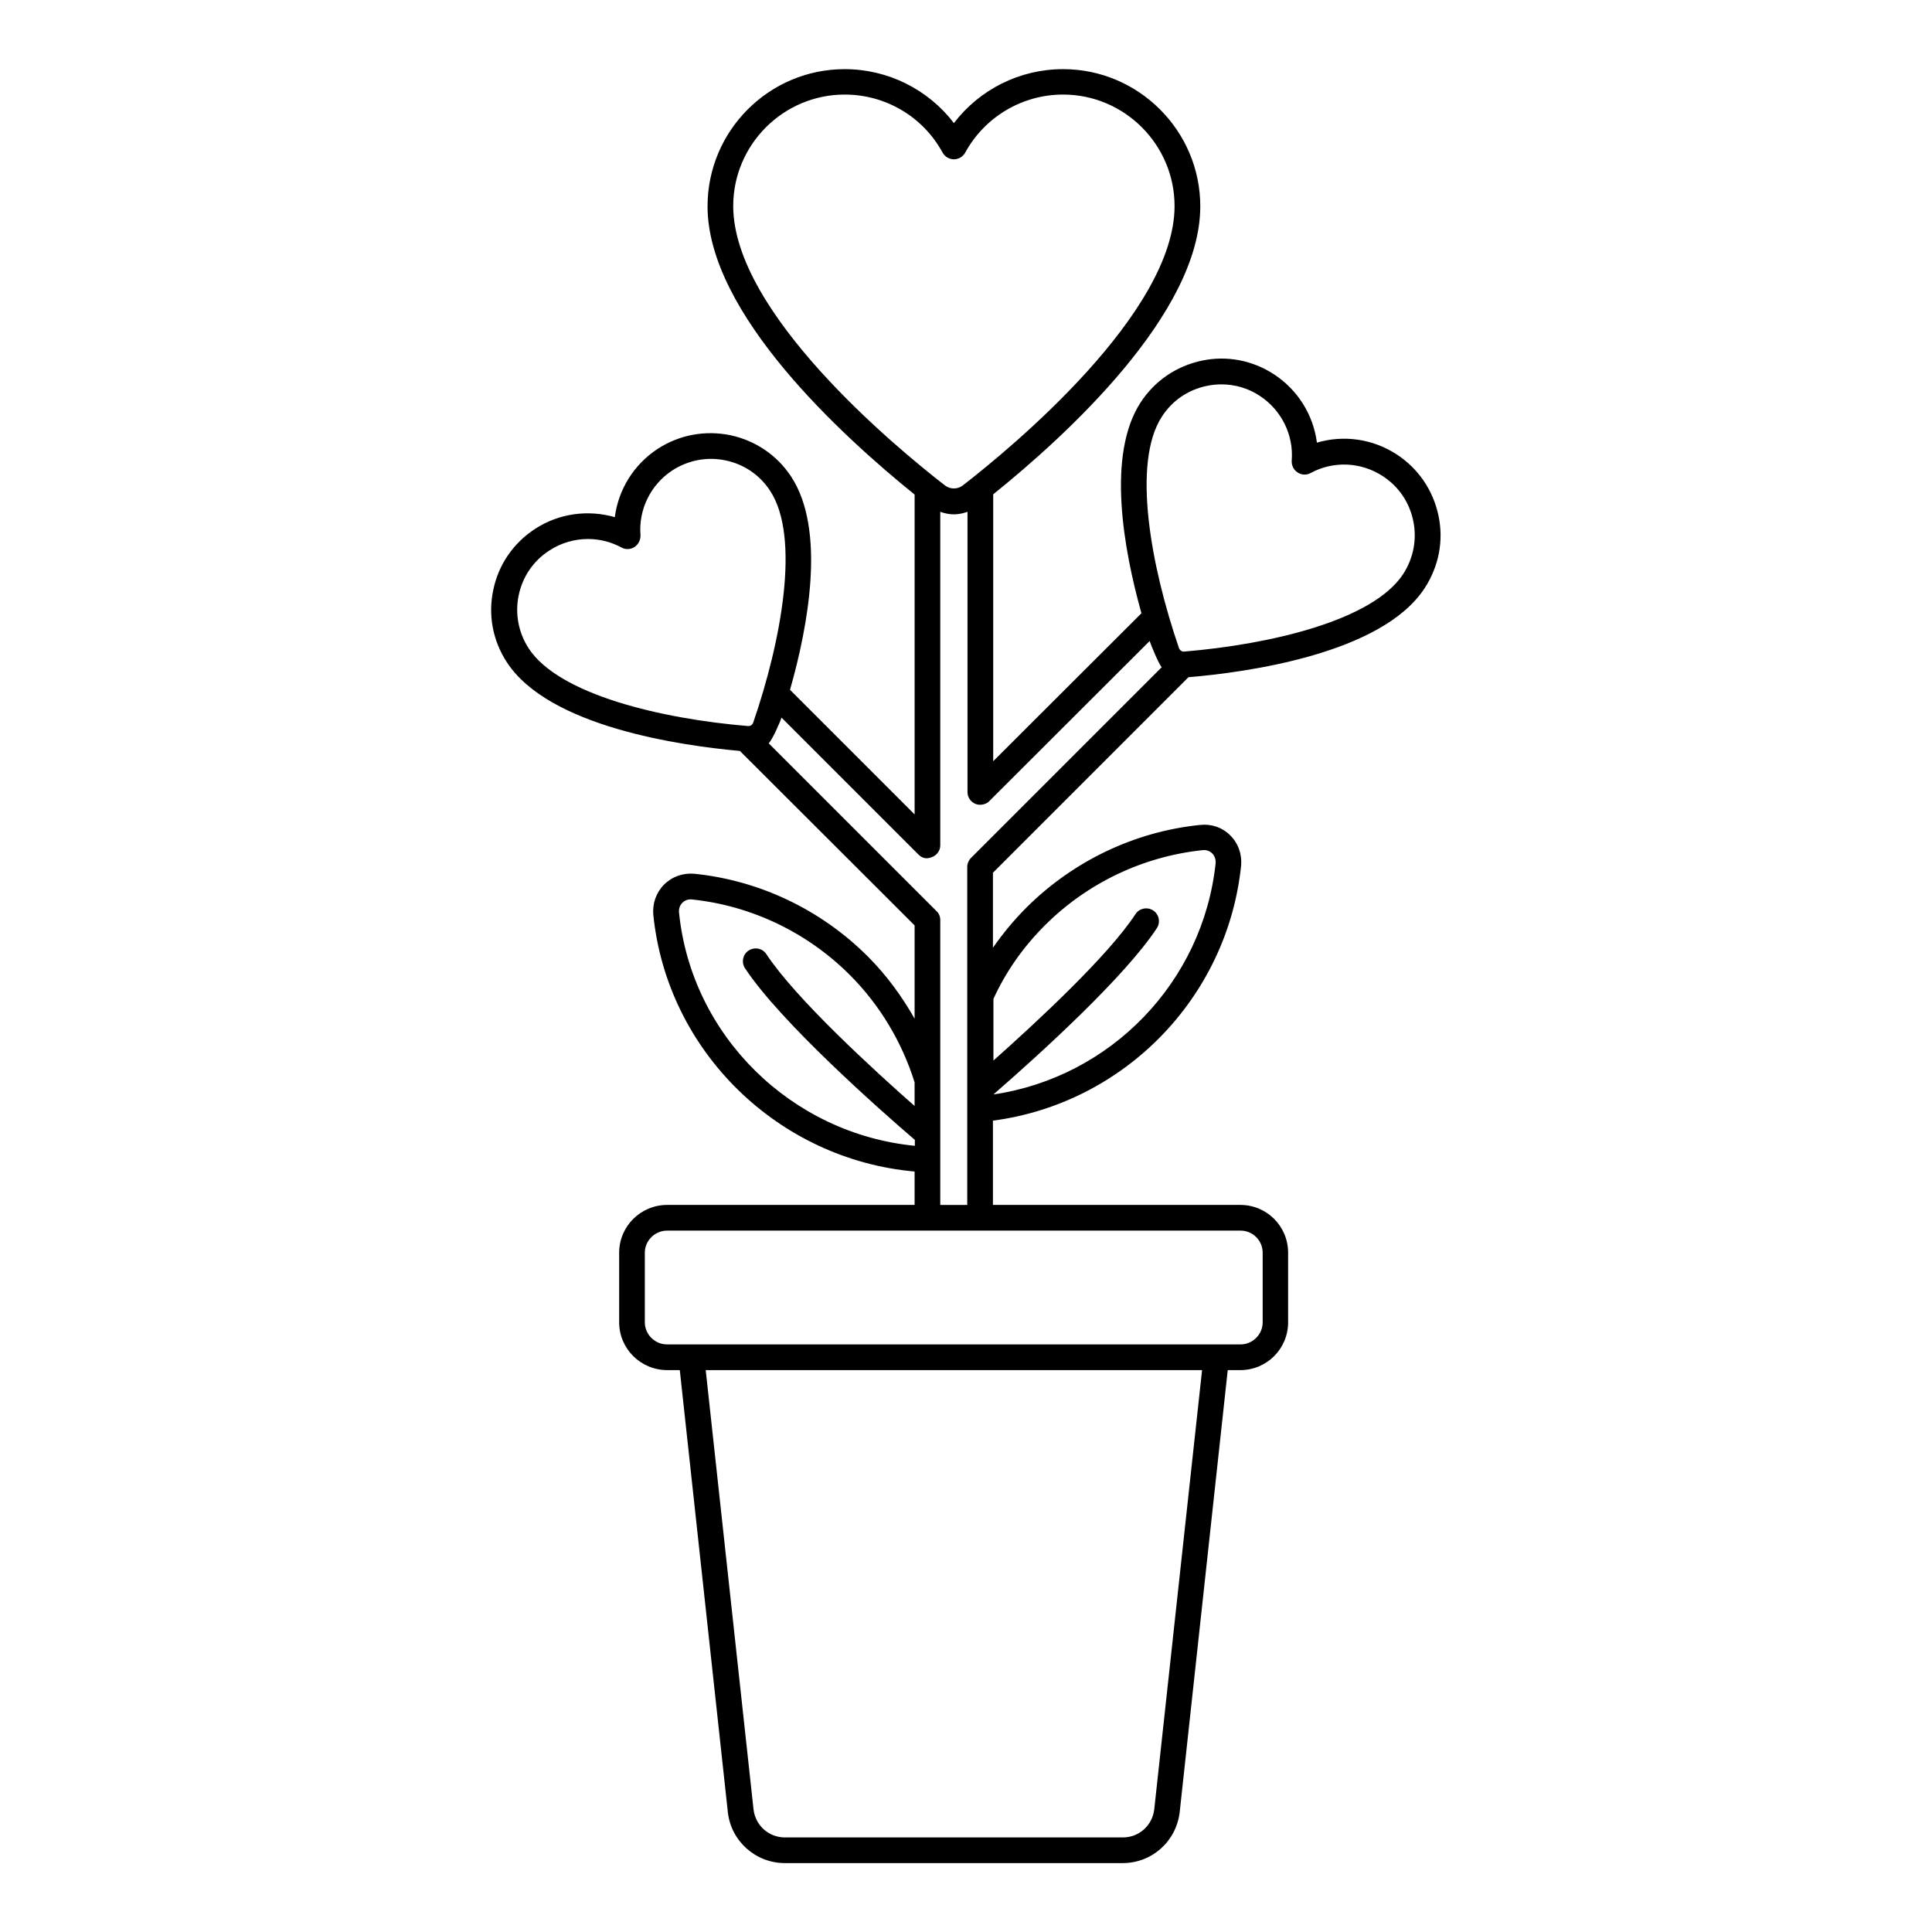
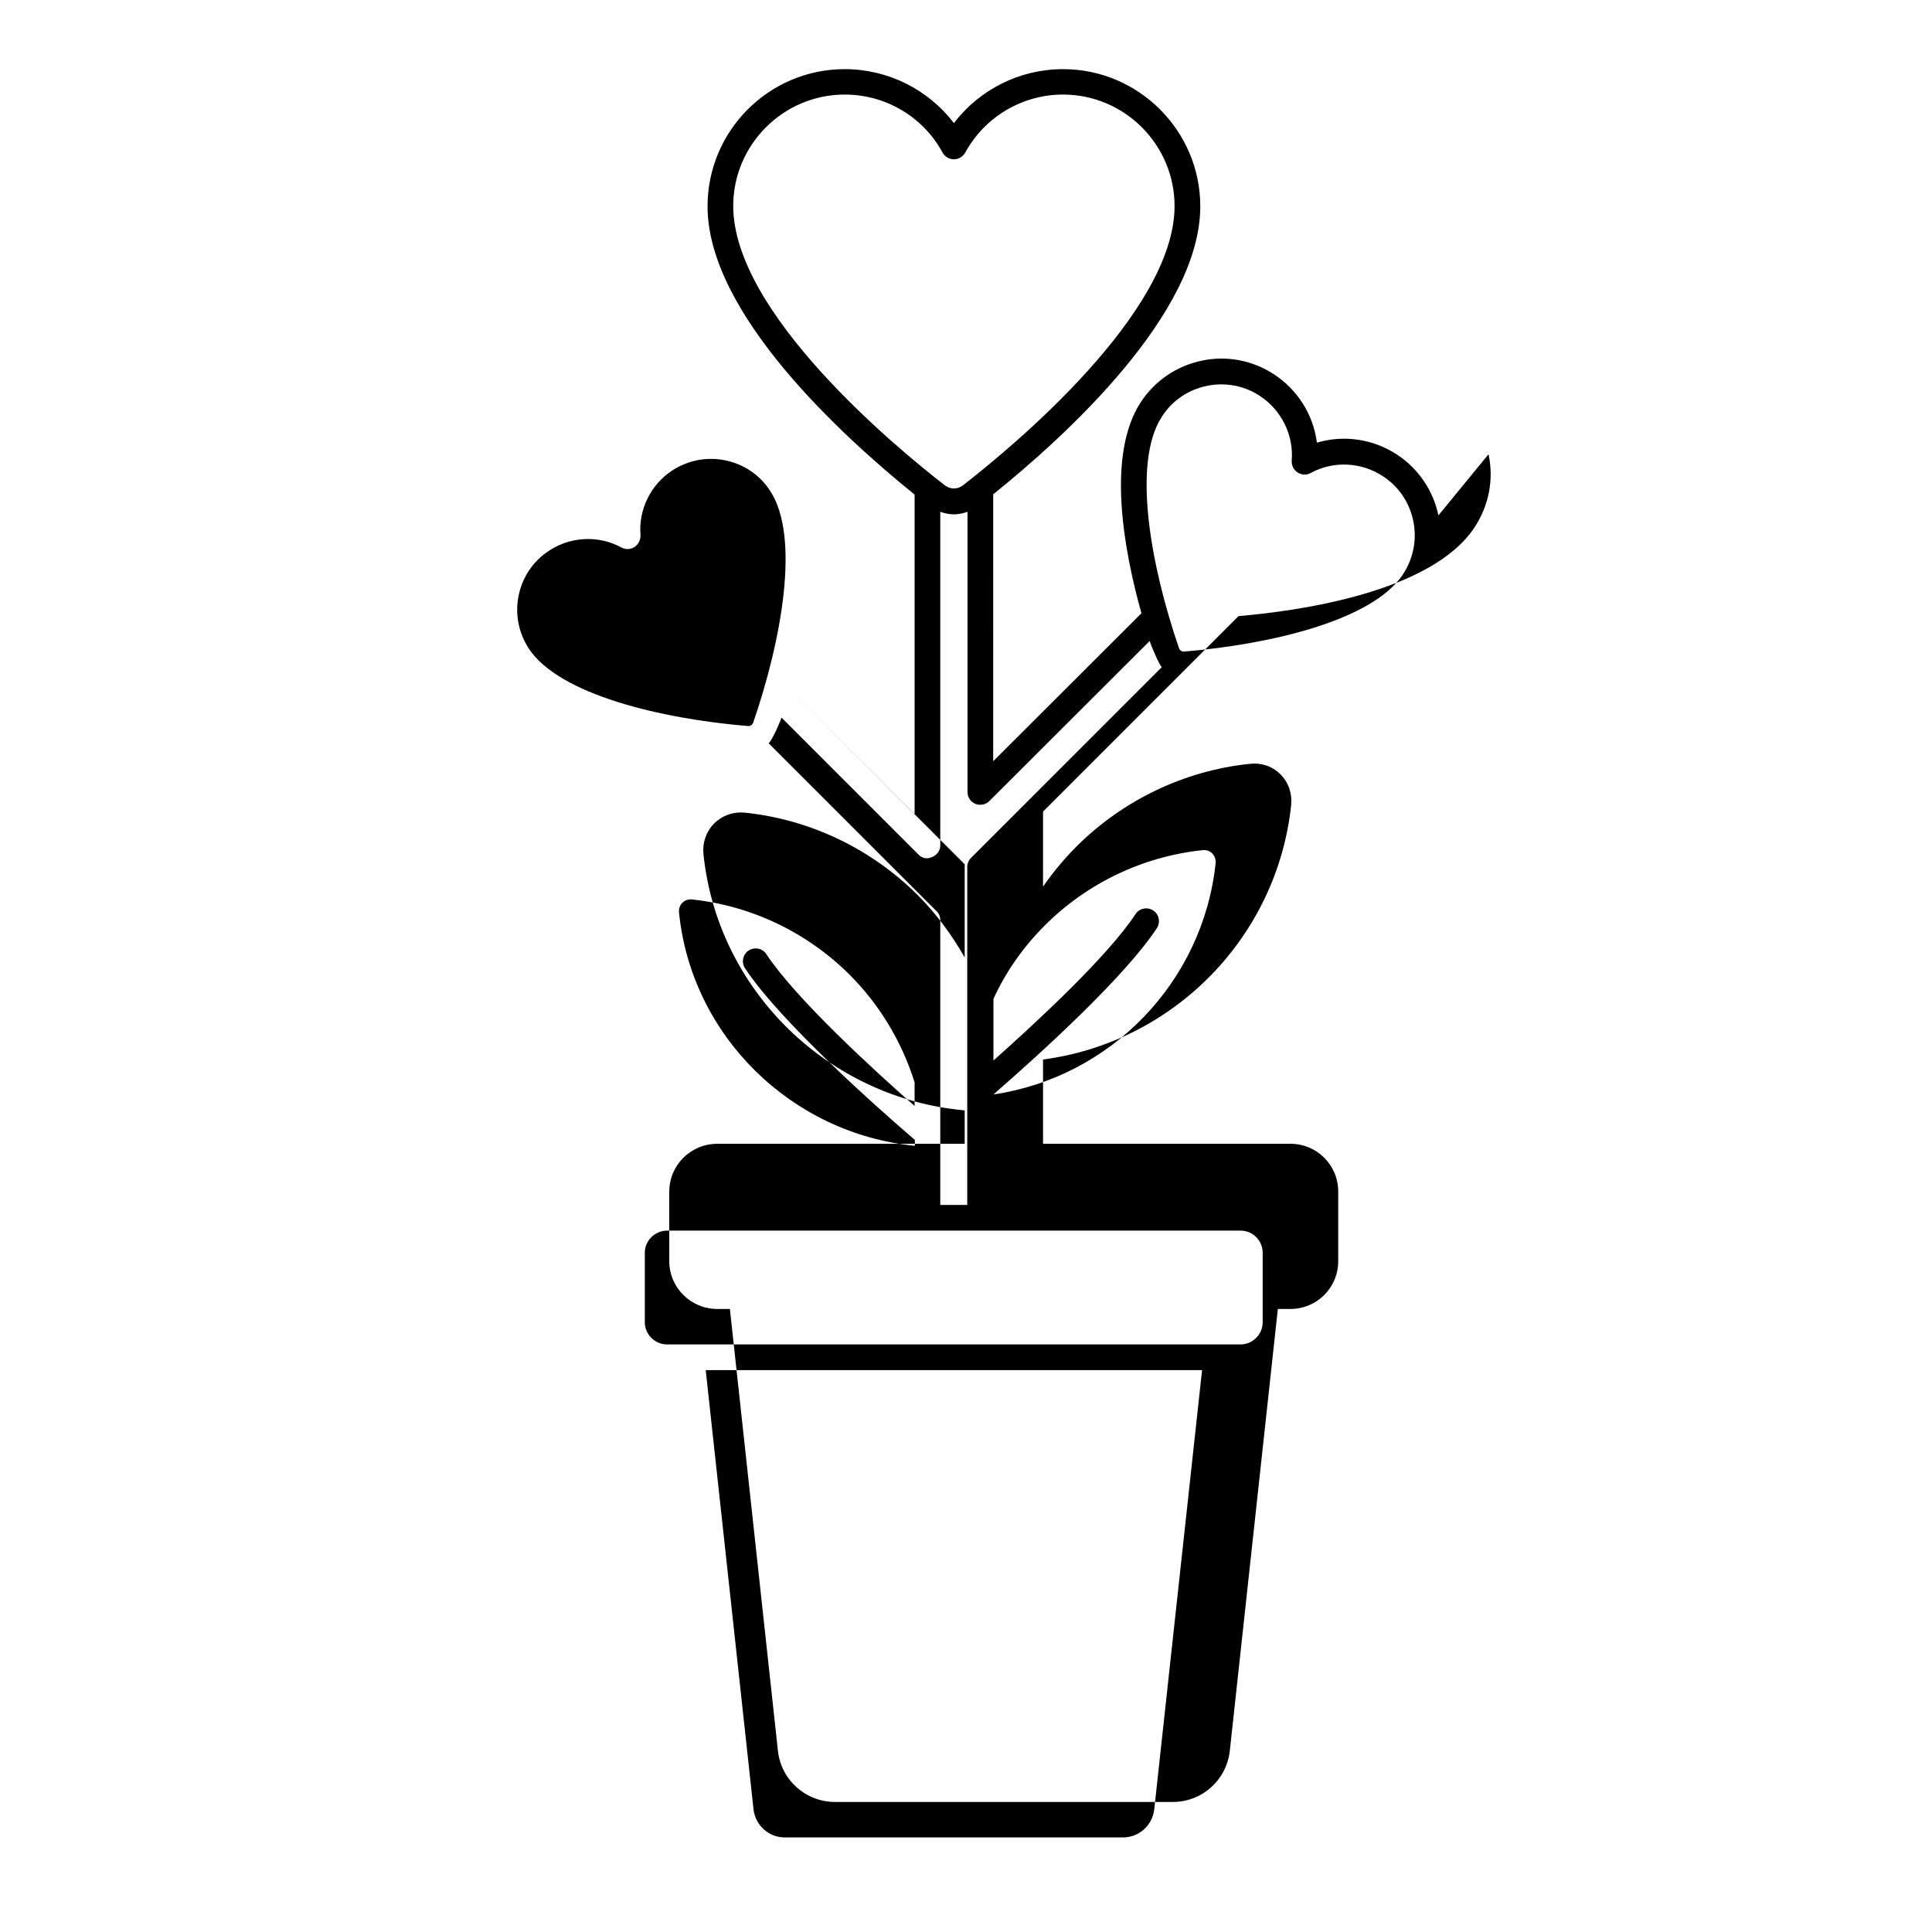
<svg xmlns="http://www.w3.org/2000/svg" fill="#000000" width="800px" height="800px" version="1.1" viewBox="144 144 512 512">
-   <path d="m525.2 280.58c-1.43-6.672-5.309-12.391-11.031-16.137-6.332-4.152-14.094-5.242-21.172-3.133-0.953-7.352-5.039-13.957-11.371-18.109-5.719-3.746-12.594-5.039-19.199-3.609-6.672 1.43-12.391 5.309-16.137 11.031-9.055 13.891-4.562 38.875 0.203 55.895l-39.285 39.215 0.004-70.734c19.199-15.453 54.875-47.93 54.875-76.32 0-20.016-16.34-36.355-36.355-36.355-11.508 0-22.125 5.379-28.934 14.297-6.809-8.918-17.496-14.297-28.934-14.297-20.086 0-36.355 16.34-36.355 36.355 0 28.391 35.742 60.934 54.875 76.387v84.762l-33.02-33.02c4.832-16.953 9.531-42.348 0.34-56.441-3.746-5.719-9.465-9.602-16.137-11.031-6.672-1.363-13.48-0.137-19.266 3.609-6.332 4.152-10.418 10.758-11.371 18.109-7.082-2.043-14.844-1.02-21.172 3.133-5.719 3.746-9.668 9.465-11.031 16.137-1.43 6.672-0.137 13.48 3.609 19.199 11.164 17.09 45.957 22.059 61.75 23.488l46.293 46.23v24.715c-3.402-5.992-7.488-11.574-12.391-16.477-12.391-12.391-28.664-20.152-45.957-21.922-2.996-0.273-5.922 0.75-8.035 2.859-2.109 2.109-3.133 5.039-2.859 8.035 3.68 36.219 33.156 64.812 69.242 68.012v8.852h-65.562c-7.012 0-12.73 5.652-12.73 12.664v18.449c0 7.012 5.719 12.664 12.73 12.664h3.336l12.73 117.1c0.816 7.691 7.352 13.547 15.113 13.547h89.527c7.762 0 14.23-5.785 15.113-13.547l12.73-117.1h3.336c7.012 0 12.664-5.652 12.664-12.664v-18.449c0-7.012-5.652-12.664-12.664-12.664h-65.562v-22.332c34.652-4.562 62.09-32.477 65.766-67.539 0.273-3.062-0.75-5.992-2.926-8.102-2.109-2.109-5.039-3.062-7.965-2.723-17.359 1.77-33.633 9.602-45.957 21.855-3.336 3.336-6.262 6.875-8.918 10.688v-19.879l51.812-51.812c15.453-1.293 51.199-6.195 62.566-23.555 3.816-5.856 5.109-12.664 3.68-19.336zm-186.89-81.973c0-16.273 13.277-29.547 29.547-29.547 10.824 0 20.766 5.856 25.938 15.387 0.613 1.09 1.77 1.77 2.996 1.77s2.383-0.68 2.996-1.77c5.176-9.465 15.113-15.387 25.938-15.387 16.273 0 29.547 13.277 29.547 29.547 0 28.254-42.961 63.859-56.168 74.074-1.363 1.02-3.269 1.02-4.629 0-13.203-10.211-56.164-45.82-56.164-74.074zm-54.195 117.24c-2.723-4.223-3.676-9.191-2.656-14.094 1.02-4.902 3.879-9.121 8.102-11.848 3.133-2.043 6.672-3.062 10.281-3.062 3.062 0 6.059 0.75 8.852 2.246 1.09 0.613 2.449 0.543 3.473-0.137 1.02-0.68 1.633-1.906 1.566-3.133-0.543-6.809 2.723-13.414 8.441-17.156 4.223-2.723 9.191-3.676 14.094-2.656 4.902 1.02 9.121 3.879 11.848 8.102 8.035 12.324 2.926 39.762-4.492 61.344-0.203 0.613-0.75 1.02-1.43 0.953-22.879-1.902-50.043-8.301-58.078-20.559zm39.828 69.922c-0.066-0.953 0.203-1.84 0.887-2.519 0.41-0.41 1.227-1.02 2.519-0.887 15.727 1.633 30.57 8.715 41.871 20.016 7.898 7.898 13.82 17.77 17.156 28.457v6.262c-10.758-9.465-31.523-28.457-39.285-40.238-1.02-1.566-3.133-1.973-4.699-0.953-1.566 1.02-1.973 3.133-0.953 4.699 9.395 14.23 35.473 37.309 45.004 45.48v1.566c-32.68-3.195-59.23-29.137-62.5-61.883zm125.95 237.68c-0.477 4.289-4.016 7.488-8.305 7.488h-89.598c-4.289 0-7.828-3.199-8.305-7.488l-12.664-116.35h131.54zm28.73-147.47v18.449c0 3.199-2.656 5.856-5.856 5.856l-151.96 0.004c-3.269 0-5.922-2.656-5.922-5.856v-18.449c0-3.199 2.656-5.856 5.922-5.856h151.96c3.195 0 5.852 2.586 5.852 5.852zm-57.734-86.734c11.234-11.234 26.074-18.312 41.871-19.949 1.293-0.137 2.043 0.477 2.449 0.816 0.68 0.68 1.02 1.633 0.953 2.586-3.336 31.59-27.844 56.781-58.891 61.344 13.07-11.371 34.859-31.25 43.301-44.051 1.02-1.566 0.613-3.676-0.953-4.699-1.566-1.02-3.676-0.613-4.699 0.953-7.215 11.031-25.938 28.391-37.648 38.809v-16.34c3.269-7.148 7.832-13.684 13.617-19.469zm-19.539-17.906c-0.613 0.613-1.02 1.496-1.02 2.383v89.598h-7.148v-75.504c0-0.887-0.34-1.77-1.02-2.383l-44.457-44.457c0.953-0.887 2.996-5.516 3.402-6.809l36.219 36.219c1.633 1.703 3.269 0.887 3.676 0.75 1.363-0.547 2.18-1.77 2.18-3.133v-88.371c1.156 0.41 2.383 0.68 3.609 0.68 1.227 0 2.449-0.273 3.609-0.68v74.277c0 1.363 0.816 2.586 2.109 3.133 1.496 0.613 3.062-0.066 3.676-0.75l42.484-42.414c0.477 1.43 2.449 6.129 3.199 6.945zm114.52-75.23c-8.035 12.324-35.199 18.656-58.008 20.562-0.68 0.066-1.227-0.34-1.43-0.953-7.422-21.582-12.527-49.086-4.492-61.344 2.723-4.223 6.945-7.082 11.848-8.102 1.293-0.273 2.586-0.41 3.879-0.41 3.609 0 7.148 1.02 10.211 3.062 5.719 3.746 8.988 10.348 8.441 17.156-0.066 1.227 0.477 2.449 1.566 3.133 1.02 0.68 2.383 0.75 3.473 0.137 5.992-3.269 13.344-2.926 19.062 0.816 4.223 2.723 7.082 6.945 8.102 11.848 1.023 4.902 0.07 9.871-2.652 14.094z" />
+   <path d="m525.2 280.58c-1.43-6.672-5.309-12.391-11.031-16.137-6.332-4.152-14.094-5.242-21.172-3.133-0.953-7.352-5.039-13.957-11.371-18.109-5.719-3.746-12.594-5.039-19.199-3.609-6.672 1.43-12.391 5.309-16.137 11.031-9.055 13.891-4.562 38.875 0.203 55.895l-39.285 39.215 0.004-70.734c19.199-15.453 54.875-47.93 54.875-76.32 0-20.016-16.34-36.355-36.355-36.355-11.508 0-22.125 5.379-28.934 14.297-6.809-8.918-17.496-14.297-28.934-14.297-20.086 0-36.355 16.34-36.355 36.355 0 28.391 35.742 60.934 54.875 76.387v84.762l-33.02-33.02l46.293 46.23v24.715c-3.402-5.992-7.488-11.574-12.391-16.477-12.391-12.391-28.664-20.152-45.957-21.922-2.996-0.273-5.922 0.75-8.035 2.859-2.109 2.109-3.133 5.039-2.859 8.035 3.68 36.219 33.156 64.812 69.242 68.012v8.852h-65.562c-7.012 0-12.73 5.652-12.73 12.664v18.449c0 7.012 5.719 12.664 12.73 12.664h3.336l12.73 117.1c0.816 7.691 7.352 13.547 15.113 13.547h89.527c7.762 0 14.23-5.785 15.113-13.547l12.73-117.1h3.336c7.012 0 12.664-5.652 12.664-12.664v-18.449c0-7.012-5.652-12.664-12.664-12.664h-65.562v-22.332c34.652-4.562 62.09-32.477 65.766-67.539 0.273-3.062-0.75-5.992-2.926-8.102-2.109-2.109-5.039-3.062-7.965-2.723-17.359 1.77-33.633 9.602-45.957 21.855-3.336 3.336-6.262 6.875-8.918 10.688v-19.879l51.812-51.812c15.453-1.293 51.199-6.195 62.566-23.555 3.816-5.856 5.109-12.664 3.68-19.336zm-186.89-81.973c0-16.273 13.277-29.547 29.547-29.547 10.824 0 20.766 5.856 25.938 15.387 0.613 1.09 1.77 1.77 2.996 1.77s2.383-0.68 2.996-1.77c5.176-9.465 15.113-15.387 25.938-15.387 16.273 0 29.547 13.277 29.547 29.547 0 28.254-42.961 63.859-56.168 74.074-1.363 1.02-3.269 1.02-4.629 0-13.203-10.211-56.164-45.82-56.164-74.074zm-54.195 117.24c-2.723-4.223-3.676-9.191-2.656-14.094 1.02-4.902 3.879-9.121 8.102-11.848 3.133-2.043 6.672-3.062 10.281-3.062 3.062 0 6.059 0.75 8.852 2.246 1.09 0.613 2.449 0.543 3.473-0.137 1.02-0.68 1.633-1.906 1.566-3.133-0.543-6.809 2.723-13.414 8.441-17.156 4.223-2.723 9.191-3.676 14.094-2.656 4.902 1.02 9.121 3.879 11.848 8.102 8.035 12.324 2.926 39.762-4.492 61.344-0.203 0.613-0.75 1.02-1.43 0.953-22.879-1.902-50.043-8.301-58.078-20.559zm39.828 69.922c-0.066-0.953 0.203-1.84 0.887-2.519 0.41-0.41 1.227-1.02 2.519-0.887 15.727 1.633 30.57 8.715 41.871 20.016 7.898 7.898 13.82 17.77 17.156 28.457v6.262c-10.758-9.465-31.523-28.457-39.285-40.238-1.02-1.566-3.133-1.973-4.699-0.953-1.566 1.02-1.973 3.133-0.953 4.699 9.395 14.23 35.473 37.309 45.004 45.48v1.566c-32.68-3.195-59.23-29.137-62.5-61.883zm125.95 237.68c-0.477 4.289-4.016 7.488-8.305 7.488h-89.598c-4.289 0-7.828-3.199-8.305-7.488l-12.664-116.35h131.54zm28.73-147.47v18.449c0 3.199-2.656 5.856-5.856 5.856l-151.96 0.004c-3.269 0-5.922-2.656-5.922-5.856v-18.449c0-3.199 2.656-5.856 5.922-5.856h151.96c3.195 0 5.852 2.586 5.852 5.852zm-57.734-86.734c11.234-11.234 26.074-18.312 41.871-19.949 1.293-0.137 2.043 0.477 2.449 0.816 0.68 0.68 1.02 1.633 0.953 2.586-3.336 31.59-27.844 56.781-58.891 61.344 13.07-11.371 34.859-31.25 43.301-44.051 1.02-1.566 0.613-3.676-0.953-4.699-1.566-1.02-3.676-0.613-4.699 0.953-7.215 11.031-25.938 28.391-37.648 38.809v-16.34c3.269-7.148 7.832-13.684 13.617-19.469zm-19.539-17.906c-0.613 0.613-1.02 1.496-1.02 2.383v89.598h-7.148v-75.504c0-0.887-0.34-1.77-1.02-2.383l-44.457-44.457c0.953-0.887 2.996-5.516 3.402-6.809l36.219 36.219c1.633 1.703 3.269 0.887 3.676 0.75 1.363-0.547 2.18-1.77 2.18-3.133v-88.371c1.156 0.41 2.383 0.68 3.609 0.68 1.227 0 2.449-0.273 3.609-0.68v74.277c0 1.363 0.816 2.586 2.109 3.133 1.496 0.613 3.062-0.066 3.676-0.75l42.484-42.414c0.477 1.43 2.449 6.129 3.199 6.945zm114.52-75.23c-8.035 12.324-35.199 18.656-58.008 20.562-0.68 0.066-1.227-0.34-1.43-0.953-7.422-21.582-12.527-49.086-4.492-61.344 2.723-4.223 6.945-7.082 11.848-8.102 1.293-0.273 2.586-0.41 3.879-0.41 3.609 0 7.148 1.02 10.211 3.062 5.719 3.746 8.988 10.348 8.441 17.156-0.066 1.227 0.477 2.449 1.566 3.133 1.02 0.68 2.383 0.75 3.473 0.137 5.992-3.269 13.344-2.926 19.062 0.816 4.223 2.723 7.082 6.945 8.102 11.848 1.023 4.902 0.07 9.871-2.652 14.094z" />
</svg>